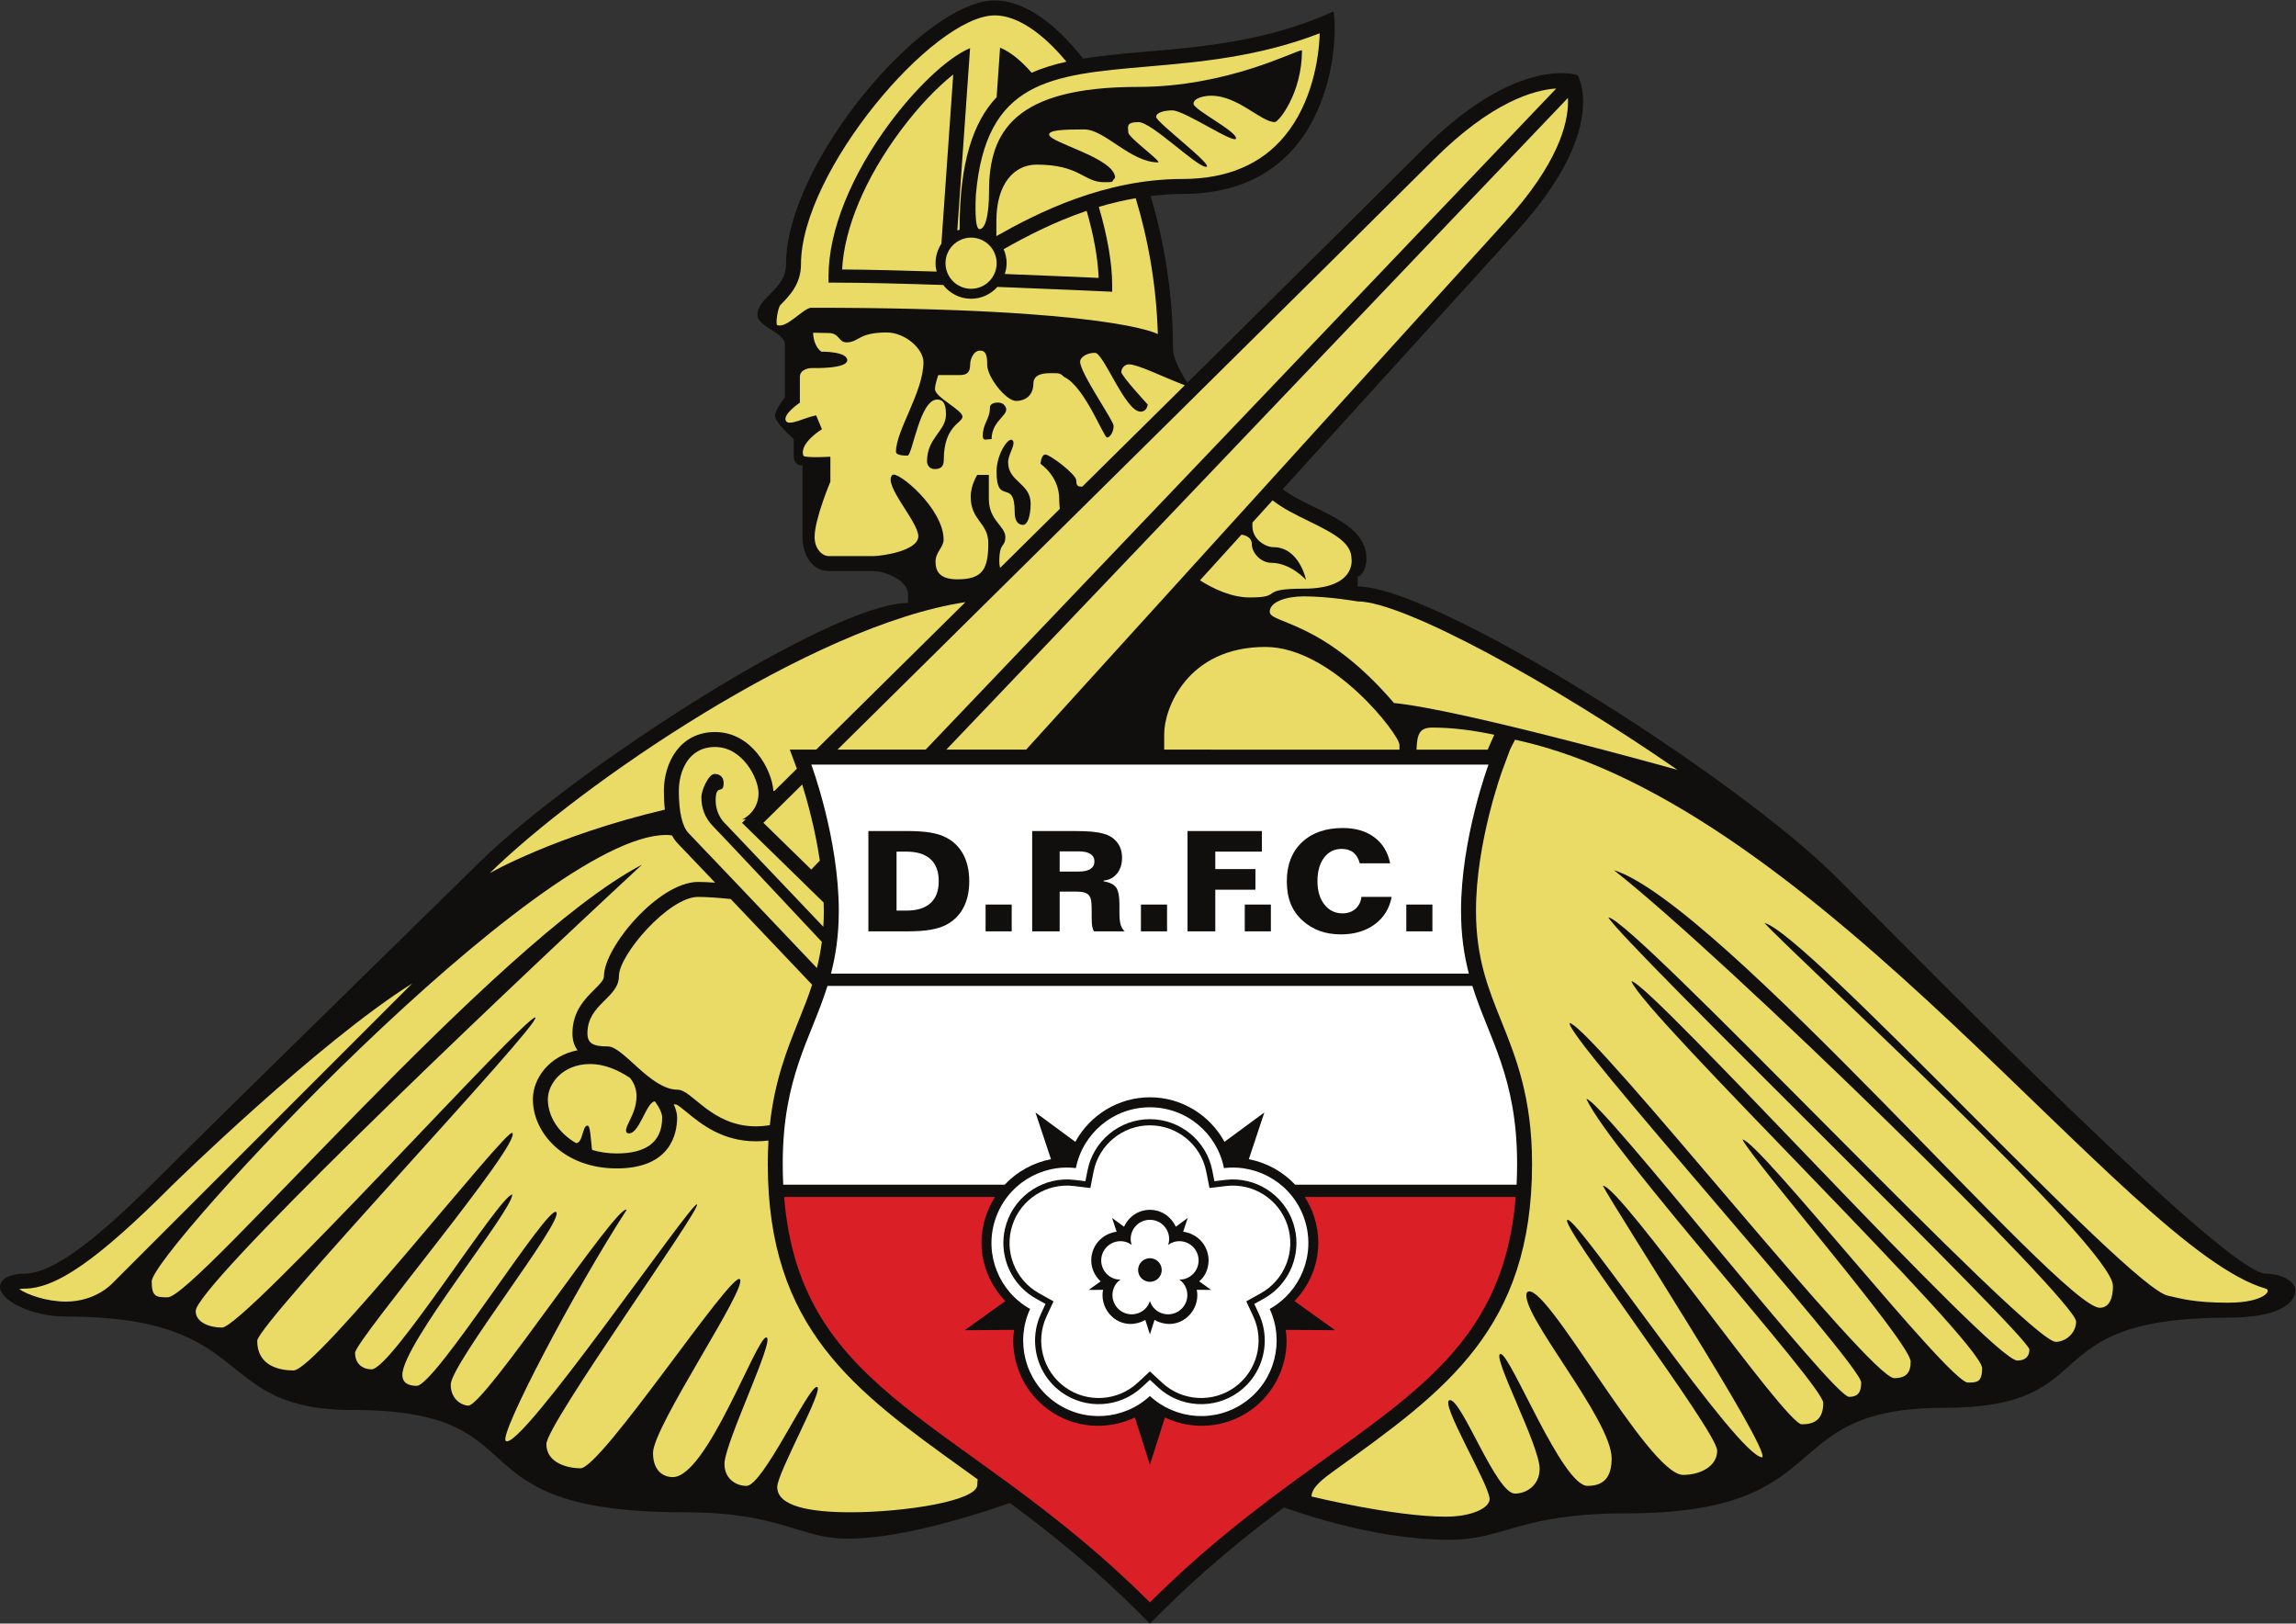
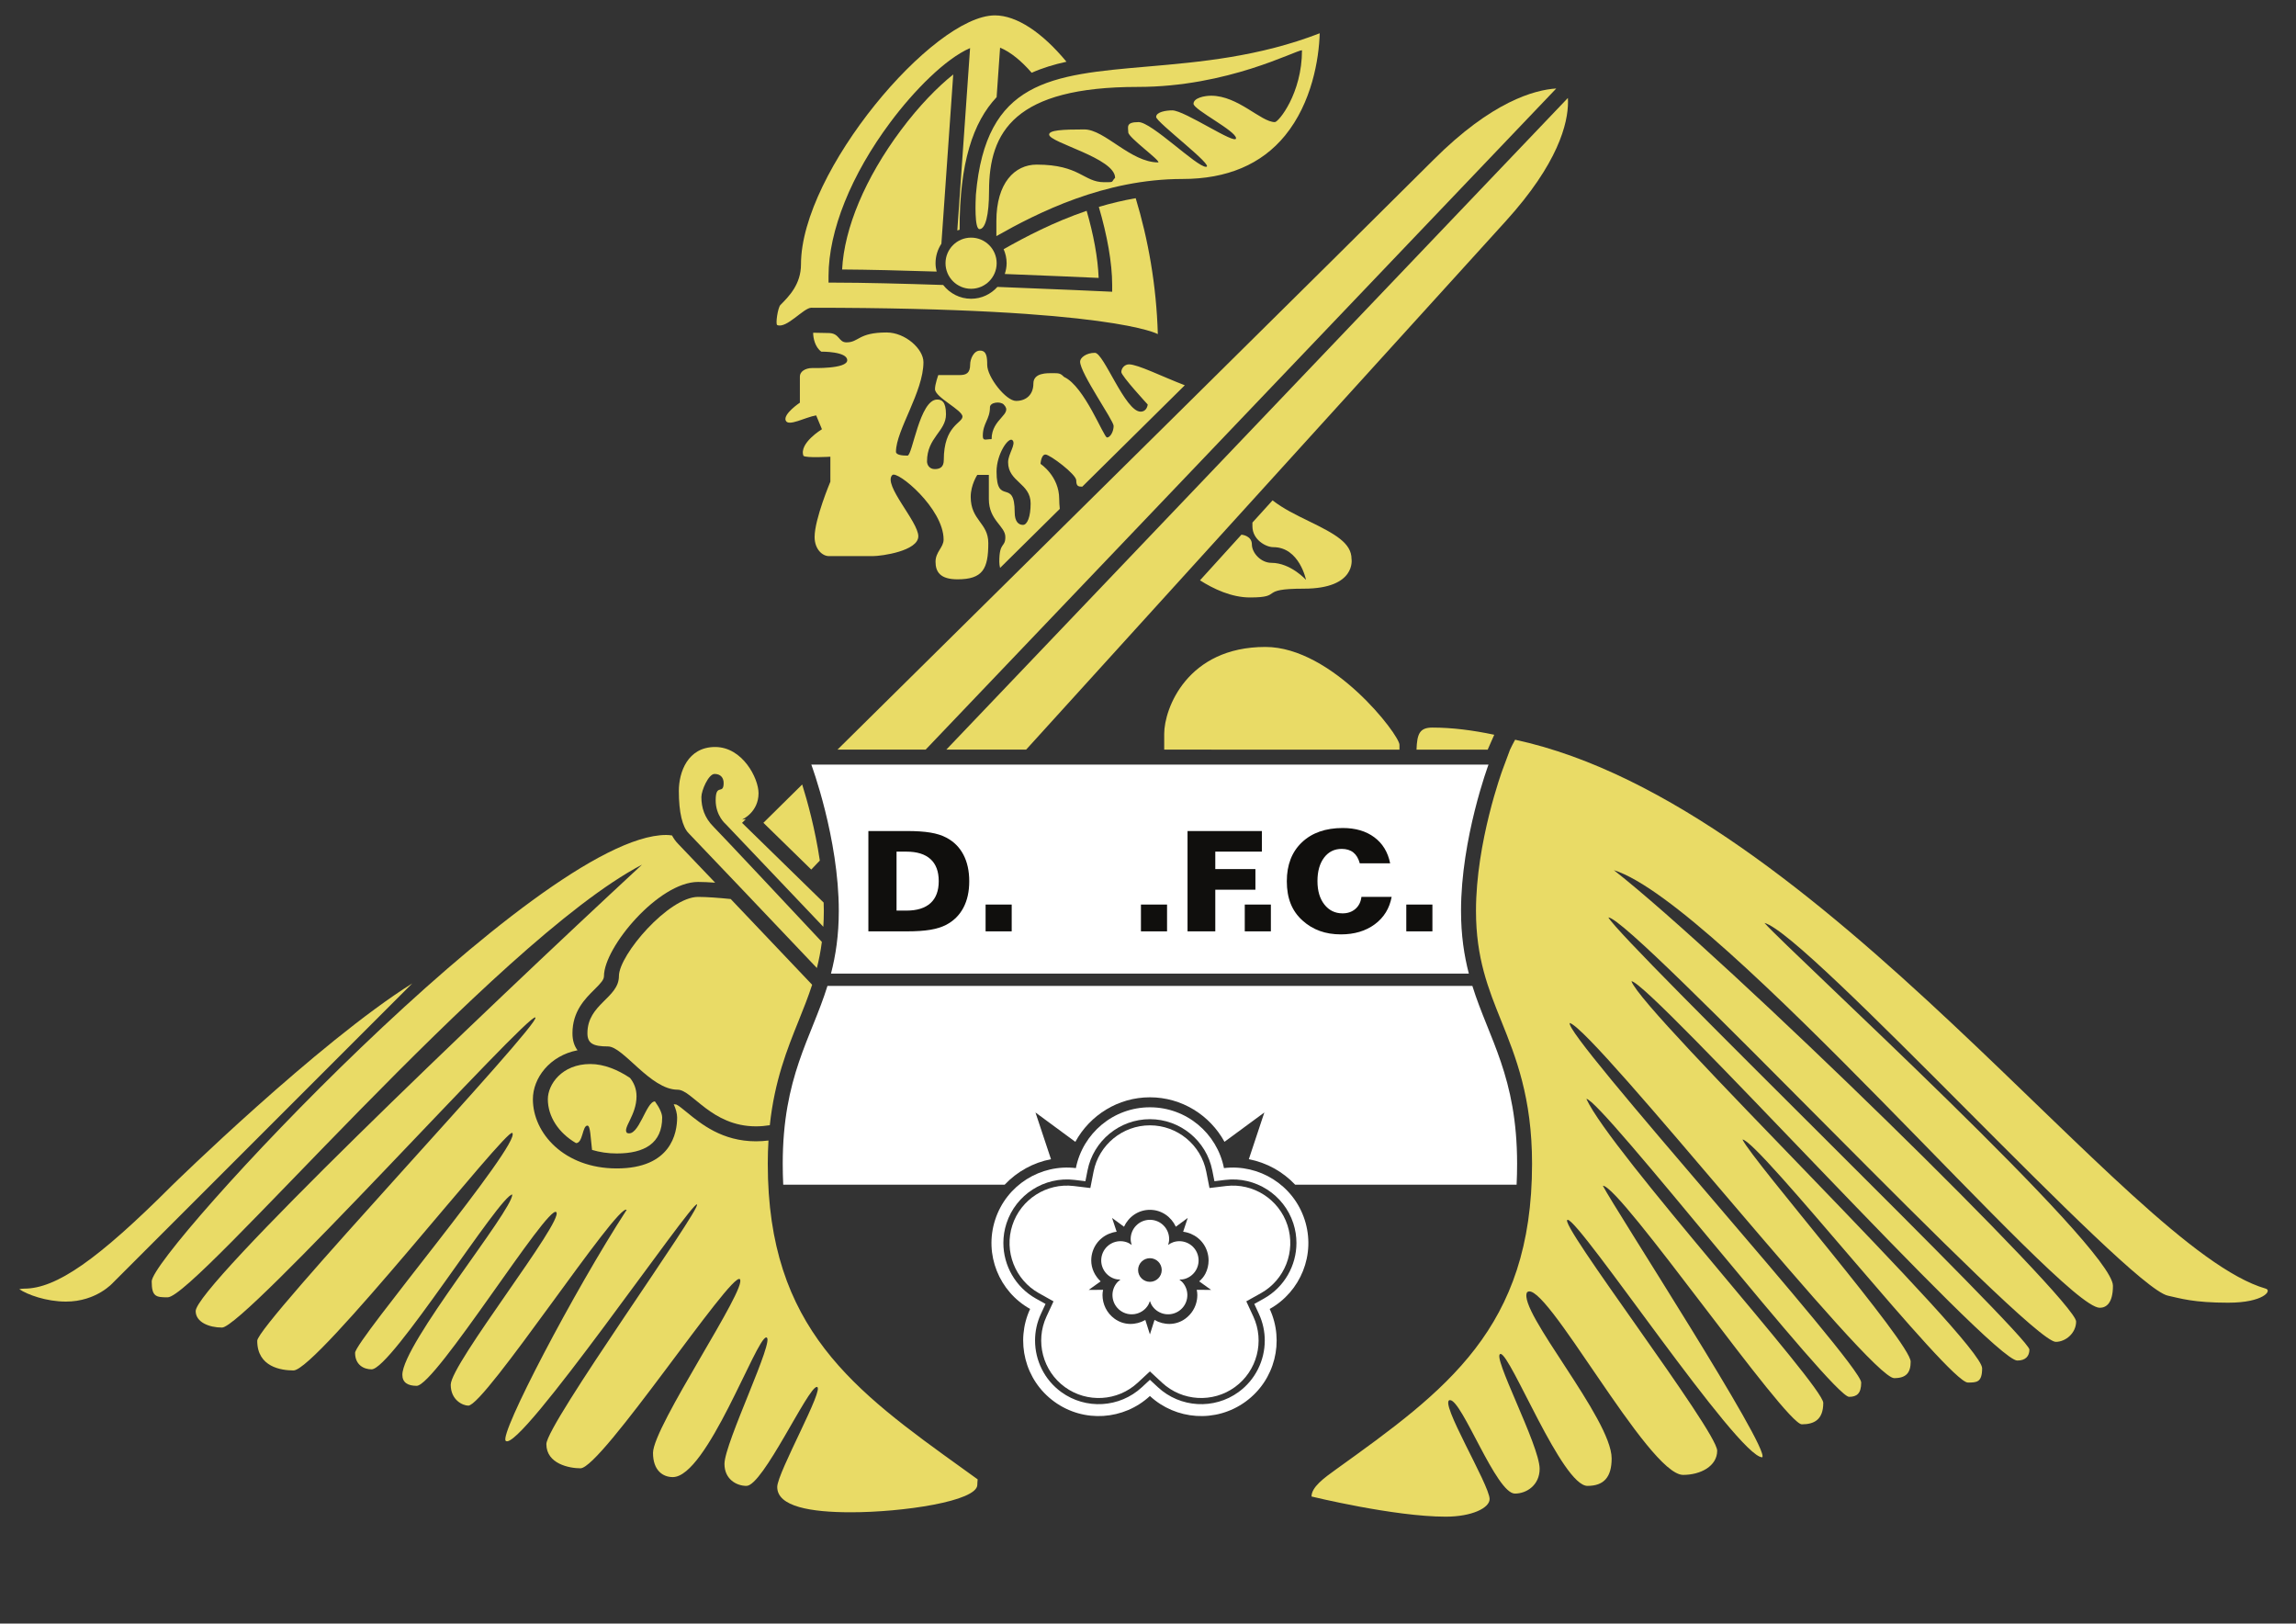
<svg xmlns="http://www.w3.org/2000/svg" xmlns:ns1="http://sodipodi.sourceforge.net/DTD/sodipodi-0.dtd" xmlns:ns2="http://www.inkscape.org/namespaces/inkscape" version="1.1" id="svg2" width="675.12" height="477.32" viewBox="0 0 675.12 477.32" ns1:docname="doncaster-rovers-fc.eps">
  <rect x="0" y="0" width="675.12" height="477.32" fill="#333333" stroke="none" />
  <defs id="defs6" />
  <ns1:namedview id="namedview4" pagecolor="#ffffff" bordercolor="#000000" borderopacity="0.25" ns2:showpageshadow="2" ns2:pageopacity="0.0" ns2:pagecheckerboard="0" ns2:deskcolor="#d1d1d1" />
  <g id="g8" ns2:groupmode="layer" ns2:label="ink_ext_XXXXXX" transform="matrix(1.333,0,0,-1.333,0,477.32)">
    <g id="g10" transform="scale(0.1)">
-       <path d="m 4997.92,771.719 c -85.69,0 -720.24,647.471 -945.75,873.001 -225.5,225.53 -885.92,642.63 -1057.29,642.63 v 21.82 c 8.08,0 19.39,17.79 19.39,38.8 0,84.89 -120.52,104.77 -184.84,153.85 234.54,258.42 441.95,486.92 516.44,568.98 206.21,227.18 134.01,344.17 134.01,344.17 0,0 -130.96,46.88 -341.12,-163.28 -73.88,-73.89 -281.49,-279.5 -519.62,-515.04 -19.21,30.09 -31.66,56.6 -31.66,74.49 0,119.87 -18.73,234.59 -49.33,337.24 22.94,2.76 46.3,4.69 70.33,4.69 336.26,0 343.96,349.21 333.05,402.55 -200.5,-91.33 -399.91,-79.36 -552.45,-104.06 -62.93,80.64 -132.26,128.31 -194.46,128.31 -157.62,0 -460.74,-358.9 -460.74,-581.99 0,-55.76 -63.05,-72.76 -63.05,-111.56 0,-26.69 60.62,-38.8 60.62,-65.47 v -116.4 c 0,0 -21.83,-26.68 -21.83,-41.23 0,-14.55 41.23,-50.92 41.23,-50.92 v -36.38 c 0,-13.34 6.06,-21.83 19.4,-21.83 v -157.62 c 0,-44.86 25.46,-75.17 58.2,-75.17 h 97 c 27.88,0 77.6,-20.61 77.6,-50.93 v -19.4 c -168.93,0 -735.73,-365.91 -945.75,-572.3 C 847.281,1472.27 500.367,1133.87 356.477,989.961 212.582,846.09 117.219,771.719 53.348,771.719 24.246,771.719 0,760.801 0,742.609 c 0,-30.308 70.328,-65.468 145.496,-65.468 427.602,0 316.051,-206.129 632.926,-206.129 426.798,0 203.703,-225.52 729.928,-225.52 217.46,0 253,-58.211 361.32,-58.211 100.8,0 236.01,36.539 358.37,78.598 90.09,-66.93 186.5,-143.879 285.18,-242.578 L 2536.55,0 l 23.33,23.301 c 94,94 185.91,168.23 272.27,232.91 111.38,-38.992 241.35,-71.352 366.43,-71.352 119.62,0 153.56,58.2 388,58.2 475.29,0 321.73,232.8 700.82,232.8 362.96,0 186.73,198.852 628.07,198.852 108.31,0 147.93,30.73 147.93,60.629 0,16.969 -26.68,36.379 -65.48,36.379" style="fill:#100f0d;fill-opacity:1;fill-rule:nonzero;stroke:none" id="path12" />
-       <path d="m 3700.27,1882.86 c -275.43,190.42 -604.05,371.48 -705.39,371.48 0,0 -63.06,11.18 -118.83,11.18 -38.8,0 -75.18,-12.12 -75.18,-33.95 0,-26.68 116.4,-16.97 274.03,-201.28 150.35,-14.55 625.37,-147.43 625.37,-147.43" style="fill:#e9db66;fill-opacity:1;fill-rule:nonzero;stroke:none" id="path14" />
      <path d="m 145.496,710.141 c -43.644,0 -85.375,15.418 -102.949,27.398 3.301,0.52 6.309,1.172 10.801,1.172 70.914,0 162.449,63.918 326.457,227.91 0,0 321.019,314.339 529.57,445.289 L 249.773,752.309 c 0,0 -36.375,-42.168 -104.277,-42.168" style="fill:#e9db66;fill-opacity:1;fill-rule:nonzero;stroke:none" id="path16" />
      <path d="m 2435.51,3178.94 c -45.26,0 -53.35,38.8 -148.74,38.8 -48.49,0 -88.9,-40.42 -88.9,-124.49 v -33.18 c 90.66,51.27 237.7,125.99 410.61,125.99 98.21,0 174.34,32.27 226.25,95.9 58.96,72.23 74.76,168.55 76.37,225.45 -133.51,-51.74 -263.5,-63.35 -379.48,-73.36 -214.44,-18.5 -357.06,-31.01 -378.95,-282.5 -0.75,-13.82 -3.5,-76.08 8,-76.08 12.94,0 21.02,30.73 21.02,84.07 0,130.94 56.59,229.56 328.18,229.56 198.86,0 347.6,80.84 362.15,80.84 0,-95.38 -51.74,-158.44 -59.84,-158.44 -30.7,0 -80.82,58.2 -140.64,58.2 -14.53,0 -38.8,-4.84 -38.8,-17.78 0,-12.94 93.78,-59.81 93.78,-75.98 0,-16.17 -113.17,61.43 -140.66,61.43 -12.94,0 -35.56,-3.24 -35.56,-14.55 0,-11.31 130.95,-109.94 109.94,-109.94 -21.03,0 -119.65,98.62 -148.75,98.62 -29.09,0 -22.63,-11.32 -22.63,-22.63 0,-11.31 70.72,-61.83 66.28,-66.28 -61.42,0 -118.02,72.75 -163.27,72.75 -48.51,0 -77.61,-1.62 -77.61,-11.32 0,-17.79 145.51,-51.74 145.51,-95.38 -9.73,-9.71 0,-9.7 -24.26,-9.7" style="fill:#e9db66;fill-opacity:1;fill-rule:nonzero;stroke:none" id="path18" />
      <path d="m 2085.67,3000.3 c 0,-31.11 25.31,-56.42 56.42,-56.42 31.11,0 56.41,25.31 56.41,56.42 0,31.1 -25.3,56.41 -56.41,56.41 -31.11,0 -56.42,-25.31 -56.42,-56.41" style="fill:#e9db66;fill-opacity:1;fill-rule:nonzero;stroke:none" id="path20" />
      <path d="m 2213.89,3031.21 c 4.17,-9.48 6.6,-19.89 6.6,-30.91 0,-8.36 -1.65,-16.25 -4.07,-23.79 94.11,-3.63 174.62,-7.18 207.06,-8.65 -1.8,45.46 -11.57,96.53 -26.5,147.99 -73.22,-24.93 -135.56,-57.75 -183.09,-84.64" style="fill:#e9db66;fill-opacity:1;fill-rule:nonzero;stroke:none" id="path22" />
      <path d="m 2063.68,3000.3 c 0,15.86 4.79,30.57 12.9,42.92 l 26.14,373.33 c -34.53,-27.5 -75.43,-69.27 -115.29,-122.64 -78.89,-105.64 -125.3,-216.54 -129.8,-307.45 56.02,-0.3 131.01,-2.17 208.46,-4.63 -1.44,5.95 -2.41,12.07 -2.41,18.47" style="fill:#e9db66;fill-opacity:1;fill-rule:nonzero;stroke:none" id="path24" />
      <path d="m 2423.86,3124.46 c 18.46,-62.86 29.44,-123.53 29.44,-171.86 v -15.24 l -15.23,0.7 c -2.11,0.12 -109.48,5.08 -237.92,9.96 -14.35,-15.93 -34.93,-26.14 -58.06,-26.14 -25.12,0 -47.22,12.03 -61.57,30.39 -89.93,2.95 -177.95,5.18 -238.33,5.18 h -14.54 V 2972 c 0,99.52 49.74,223.2 136.47,339.32 52.13,69.82 121.47,140.08 175.75,163.41 l -28.17,-402.15 c 1.63,0.69 3.41,1 5.1,1.57 -0.31,147.9 29.61,237.11 81.61,292.37 l 7.65,109.19 c 23.31,-9.71 46.87,-29.19 69.71,-55.37 23.53,10.49 49.18,18.3 76.7,24.32 -53.74,64.91 -110.06,102.22 -157.85,102.22 -136.17,0 -427.75,-344.67 -427.75,-549 0,-44 -26.22,-70.41 -45.37,-89.7 -5.66,-5.7 -11.29,-42.53 -7.03,-44.29 20.62,-8.49 58.21,38.19 75.18,38.19 664.45,0 764.36,-58.14 764.36,-58.14 -3.1,107.52 -21.28,209.01 -48.8,299.74 -28.19,-4.9 -55.37,-11.41 -81.35,-19.22" style="fill:#e9db66;fill-opacity:1;fill-rule:nonzero;stroke:none" id="path26" />
      <path d="m 2256.46,2423.15 c -9.7,0 -18.18,7.27 -18.18,27.88 0,77.6 -40.02,12.13 -40.02,89.73 0,38.8 26.68,77.6 35.16,69.11 8.49,-8.49 -9.69,-30.31 -9.69,-48.5 0,-43.65 49.71,-46.08 49.71,-90.94 0,-29.1 -7.28,-47.28 -16.98,-47.28 z m -88.51,196.42 c 0,27.89 15.76,36.38 15.76,63.05 0,10.91 22.59,13.77 30.31,6.06 21.83,-21.82 -26.67,-30.31 -26.67,-76.38 -13.39,0 -19.4,-4.86 -19.4,7.27 z m 322.52,157.63 c -9.69,0 -16.97,-8.49 -16.97,-16.98 0,-8.49 58.2,-71.54 58.2,-71.54 0,0 -1.21,-15.76 -15.76,-15.76 -33.95,0 -81.24,129.74 -100.64,129.74 -19.4,0 -32.74,-10.91 -32.74,-19.4 0,-25.46 73.96,-129.74 73.96,-141.87 0,-12.12 -7.27,-25.46 -14.55,-25.46 -7.27,0 -49.71,112.76 -94.57,133.38 -7.88,7.88 -10.91,8.49 -24.25,8.49 -13.34,0 -43.65,1.21 -43.65,-23.04 0,-24.25 -15.76,-38.2 -38.2,-38.2 -22.42,0 -63.65,52.75 -63.65,79.42 0,16.98 -1.21,31.53 -15.76,31.53 -14.55,0 -21.83,-19.4 -21.83,-30.31 0,-19.4 -8.48,-23.65 -23.64,-23.65 h -46.68 c 0,0 -7.28,-20 -7.28,-30.92 0,-18.18 60.63,-46.07 60.63,-60.62 0,-14.55 -41.23,-19.4 -41.23,-95.79 0,-15.76 -8.49,-20.01 -20,-20.01 -11.52,0 -16.98,9.1 -16.98,16.98 0,52.74 41.83,66.08 41.83,103.67 0,28.59 -9.7,32.74 -19.4,32.74 -38.8,0 -54.56,-123.68 -65.47,-123.68 -10.92,0 -25.46,1.21 -25.46,8.49 0,47.29 60.62,132.16 60.62,197.64 0,29.09 -40.01,65.47 -81.24,65.47 -63.05,0 -60.62,-21.82 -88.51,-21.82 -18.19,0 -14.55,20.61 -40.01,20.61 l -33.54,0.64 c 0,-11.74 4.03,-31.61 17.96,-41.72 0,0 57.21,0.74 57.21,-18.91 0,-19.64 -76.79,-17.21 -76.79,-17.21 -16.19,0 -27.64,-8.07 -27.64,-18.59 v -57.8 c 0,0 -36.97,-24.68 -31.34,-39.22 5.63,-14.53 43.55,7.37 67.24,11.16 l 12.76,-30.53 c 0,0 -50.93,-30.74 -40.83,-58.61 5.26,-5.26 59.42,-2.02 59.42,-2.02 v -55.11 c 0,0 -34.77,-82.32 -34.77,-121.92 0,-26.67 16.92,-42.17 31.53,-42.17 h 97 c 19.62,0 100.24,11.44 100.24,43.78 0,32.34 -78.61,113.77 -57.39,134.99 10.92,10.91 113.16,-73.55 113.16,-142.26 0,-17.38 -17.78,-27.08 -17.78,-48.9 0,-21.83 9.69,-38.8 48.49,-38.8 55.78,0 67.9,23.03 67.9,80.02 0,44.86 -38.8,49.71 -38.8,101.85 0,26.68 14.56,48.5 14.56,48.5 h 25.46 v -53.35 c 0,-47.29 36.37,-59.41 36.37,-83.66 0,-24.25 -13.33,-9.7 -13.33,-54.56 0,-4.7 0.66,-9.25 1.76,-13.62 43.2,42.7 87.29,86.27 131.68,130.17 -0.79,7.43 -1.28,14.79 -1.28,21.67 0,50.93 -41.23,77.6 -41.23,77.6 0,0 1.21,20.62 10.92,20.62 9.69,0 67.9,-43.66 67.9,-56.99 0,-12.98 4.62,-13.89 13.24,-13.93 76.22,75.35 152.61,150.88 226.2,223.67 -50.11,19.2 -103.58,46.1 -123.05,46.1" style="fill:#e9db66;fill-opacity:1;fill-rule:nonzero;stroke:none" id="path28" />
      <path d="m 2886.67,2431.61 c -27.65,13.46 -56.25,27.38 -79.49,45.6 -0.02,0.02 -0.04,0.04 -0.08,0.06 -14.71,-16.23 -29.53,-32.57 -44.42,-48.97 0,-3 0,-5.82 0,-8.19 0,-29.7 29.71,-46.07 46.07,-46.07 57.6,0 72.15,-72.14 72.15,-72.14 0,0 -33.95,37.58 -76.38,37.58 -23.04,0 -43.05,21.83 -43.05,40.62 0,18.79 -21.22,21.22 -21.22,21.22 l -1.78,0.32 c -30.33,-33.44 -60.89,-67.08 -91.45,-100.75 29.6,-18.87 69.43,-37.79 110.2,-37.79 76.39,0 15.76,19.4 118.83,19.4 116.4,0 105.24,65.47 105.24,65.47 0,35.07 -35.75,55 -94.62,83.64" style="fill:#e9db66;fill-opacity:1;fill-rule:nonzero;stroke:none" id="path30" />
-       <path d="m 1708.42,1836.62 c 14.52,14.34 31.16,30.78 49.4,48.8 l -15.66,42.08 h 58.27 c 87.15,86.09 202.35,199.89 329.2,325.25 -338.02,-50.51 -852.19,-404.01 -1049.21,-597.61 0,0 144.07,82.88 386.2,140.04 -1.43,12.43 -2.18,26.07 -2.18,41.12 0,62.61 35.36,130 113.02,130 80.53,0 125.54,-83.06 128.5,-129.97 0.82,0.1 1.63,0.2 2.46,0.29" style="fill:#e9db66;fill-opacity:1;fill-rule:nonzero;stroke:none" id="path32" />
      <path d="m 2263.52,1927.5 c 417.33,459.76 1057.91,1165.48 1057.91,1165.48 115.91,127.69 137.39,215.62 137.39,263.26 0,3.02 -0.1,5.84 -0.26,8.51 L 2087.44,1927.5 h 176.08" style="fill:#e9db66;fill-opacity:1;fill-rule:nonzero;stroke:none" id="path34" />
      <path d="m 2041.84,1927.5 1391.04,1458.11 c -47.73,-3 -141.83,-28.32 -270.78,-157.25 -159.32,-159.31 -948.91,-939.5 -1314.73,-1300.86 h 194.47" style="fill:#e9db66;fill-opacity:1;fill-rule:nonzero;stroke:none" id="path36" />
      <path d="m 1808.43,1682.84 c -10.44,70.14 -27.71,131.99 -38.91,167.76 -37.6,-37.13 -66.91,-66.08 -85.56,-84.49 17,-16.6 60.44,-59.04 105.56,-103.11 l 18.91,19.84" style="fill:#e9db66;fill-opacity:1;fill-rule:nonzero;stroke:none" id="path38" />
      <path d="m 1812.93,1503.41 c -77.64,82.88 -224.46,239.43 -239.11,254.07 -20,20.01 -26.67,42.44 -26.67,65.48 0,14.55 15.76,50.92 29.1,50.92 13.33,0 20,-8.48 20,-20 0,-27.29 -17.57,0.6 -17.57,-38.19 0,-33.95 21.82,-52.14 21.82,-52.14 l 215.64,-226.78 c 0.7,11.31 1.14,22.96 1.14,35.2 0,6.06 -0.23,12.12 -0.41,18.21 l -179.99,175.79 c 0,0 2.87,2.83 8.33,8.24 l -8.33,-0.97 c 0,0 36.37,15.77 36.37,58.21 0,32.73 -35.16,101.85 -95.79,101.85 -60.62,0 -80.02,-55.78 -80.02,-97 0,-47.29 7.88,-79.42 21.82,-93.37 11.43,-11.44 211.18,-221.79 282.69,-297.1 4.55,18.1 8.35,37.1 10.98,57.58" style="fill:#e9db66;fill-opacity:1;fill-rule:nonzero;stroke:none" id="path40" />
      <path d="m 3087.03,1927.48 c 0,4.51 0,8.28 0,10.67 0,21.82 -147.93,215.82 -295.85,215.82 -172.18,0 -223.11,-135.8 -223.11,-191.58 0,-10.05 0,-22.05 0,-34.89 l 518.96,-0.02" style="fill:#e9db66;fill-opacity:1;fill-rule:nonzero;stroke:none" id="path42" />
      <path d="m 3296.11,1960.29 c -47.08,9.99 -92.97,15.84 -136.34,15.84 -28.04,0 -33.89,-13.41 -35.14,-48.65 h 157.04 l 14.44,32.81" style="fill:#e9db66;fill-opacity:1;fill-rule:nonzero;stroke:none" id="path44" />
      <path d="m 4915.47,707.711 c 77.21,0 97.08,26.789 82.45,31 -307.97,88.777 -984.55,1066.059 -1655.76,1210.649 -3.92,-7.12 -7.8,-14.51 -11.24,-21.88 l -16.55,-44.5 c -0.59,-1.58 -58.56,-159.07 -58.56,-311.01 0,-104.33 27.12,-171.69 55.85,-243.04 31.79,-78.96 67.83,-168.5 67.83,-314.71 0,-363.45 -190.66,-500.431 -432.03,-673.849 -26.87,-19.289 -54.44,-39.301 -54.44,-60.101 0,0 181.88,-44.481 295.85,-44.481 58.21,0 97,19.391 97,38.801 0,31.519 -113.97,218.25 -87.29,218.25 26.67,0 101.84,-206.121 143.07,-206.121 26.68,0 54.57,19.39 54.57,54.562 0,52.129 -107.92,253.399 -86.1,253.399 21.83,0 135.8,-290.989 191.58,-290.989 36.37,0 53.35,19.391 53.35,60.618 0,87.3 -207.34,324.953 -186.72,366.183 36.37,36.367 266.74,-402.551 344.34,-402.551 38.81,0 75.18,19.399 75.18,53.348 0,43.652 -356.48,509.242 -329.8,509.242 26.67,0 375.87,-523.789 429.22,-523.789 18.19,18.18 -326.16,549.258 -351.62,598.969 38.8,0 402.55,-526.219 438.93,-526.219 26.67,0 47.28,9.699 47.28,47.278 0,37.589 -469.24,554.12 -522.59,670.51 31.53,0 543.21,-657.171 579.58,-657.171 16.98,0 26.67,7.282 26.67,31.532 0,41.218 -662,773.609 -642.62,792.969 58.18,-19.4 662.03,-783.278 715.38,-783.278 26.67,0 36.37,12.129 36.37,36.379 0,41.219 -346.66,440.669 -371.02,489.859 33.94,0 455.9,-535.929 497.12,-535.929 19.4,0 31.52,0 31.52,31.519 0,58.199 -749.32,783.27 -773.57,853.6 38.8,0 795.4,-836.631 851.18,-836.631 18.26,0 26.67,9.711 26.67,24.25 0,29.101 -894.83,894.841 -928.77,953.041 50.92,0 926.35,-936.061 986.97,-936.061 21.83,0 44.86,19.403 44.86,44.871 0,44.86 -773.57,802.67 -1019.71,995.47 232.8,-72.75 987.53,-965.161 1071.85,-965.161 14,0 29.1,9.699 29.1,48.5 0,84.871 -709.18,733.631 -768.73,800.251 94.58,-24.24 800.26,-802.681 889.98,-822.079 27.81,-6.031 56.18,-15.5 133.37,-15.5" style="fill:#e9db66;fill-opacity:1;fill-rule:nonzero;stroke:none" id="path46" />
      <path d="m 1761.43,1328.93 c 10.67,26.53 21.11,52.51 30.04,80.02 -51.13,53.89 -120.61,127.02 -179.59,189.05 -25.69,2.6 -52.44,4.68 -72.01,4.68 -64.66,0 -174.6,-127.72 -174.6,-174.59 0,-48.5 -69.5,-61.46 -69.5,-126.1 0,-22.66 12.94,-29.1 45.26,-29.1 33.95,0 93.77,-95.41 153.58,-95.41 32.34,0 74.36,-80.82 172.98,-80.82 10.36,0 20.58,0.94 30.49,2.5 10.55,98.29 38.24,167.4 63.35,229.77" style="fill:#e9db66;fill-opacity:1;fill-rule:nonzero;stroke:none" id="path48" />
      <path d="m 1383.07,1082.11 c -10.52,10.49 21.01,38.8 21.01,80.83 0,16.77 -5.94,30 -14.29,40.42 -26.33,17.73 -57.17,30.73 -87.56,30.73 -63.06,0 -93.76,-45.27 -93.76,-77.6 0,-37.77 23.29,-74.27 62.21,-96.81 15.37,0.07 13.78,38.61 25.09,38.61 6.74,0 6.9,-27.32 10.21,-53.62 16.58,-4.96 34.78,-7.84 54.44,-7.84 61.45,0 100.24,22.66 100.24,79.23 0,9.09 -5.95,21.83 -15.96,35.58 -19.6,0 -35.77,-80.06 -61.63,-69.53" style="fill:#e9db66;fill-opacity:1;fill-rule:nonzero;stroke:none" id="path50" />
      <path d="m 2125.64,340.371 c -241.38,173.418 -432.03,310.399 -432.03,673.849 0,17.88 0.56,34.93 1.56,51.18 -9.01,-1.1 -18.24,-1.74 -27.58,-1.74 -74.51,0 -121.42,38.5 -152.47,63.95 -7.99,6.6 -18.85,15.46 -23.14,17.13 -1.98,0.04 -3.88,0.53 -5.84,0.69 4.72,-10.5 7.52,-20.54 7.52,-29.37 0,-33.76 -12.98,-112.23 -133.24,-112.23 -115.77,0 -184.95,77.64 -184.95,152.66 0,46.46 36.98,96.12 98.51,107.95 -7.4,9.63 -11.21,22.13 -11.21,37.55 0,48.39 27.89,76.04 48.25,96.24 14.78,14.67 21.26,21.9 21.26,29.86 0,63.46 120.64,207.6 207.59,207.6 10.98,0 23.99,-0.63 37.69,-1.6 -44.47,46.74 -77.37,81.26 -81.63,85.5 -5.17,5.17 -9.67,11.41 -13.55,18.62 -4.37,0.65 -8.67,1.08 -12.83,1.08 -281.3,0 -1134.902,-921.501 -1134.902,-984.56 0,-33.941 9.704,-35.148 35.165,-35.148 61.835,0 721.437,784.488 1046.387,954.238 -363.75,-337.08 -984.552,-931.211 -984.552,-984.558 0,-24.25 29.106,-36.371 58.2,-36.371 48.504,0 677.792,697.189 691.132,683.849 13.33,-13.34 -613.531,-676.58 -613.531,-712.951 0,-58.207 53.352,-65.48 80.028,-65.48 50.921,0 470.443,535.931 482.573,523.801 21.83,-21.82 -346.773,-458.321 -346.773,-485.001 0,-26.668 19.399,-36.367 36.371,-36.367 43.653,0 283.722,385.578 310.402,385.578 0,-36.379 -242.499,-329.808 -242.499,-397.711 0,-16.968 12.121,-24.25 31.527,-24.25 41.219,0 289.782,401.34 307.972,383.153 18.19,-18.192 -232.804,-334.653 -232.804,-380.731 0,-33.941 26.674,-46.07 38.804,-46.07 36.37,0 331.01,449.828 349.2,431.648 -116.4,-179.449 -281.3,-494.699 -266.75,-509.25 29.1,-29.097 412.25,531.082 421.95,521.383 9.7,-9.711 -332.23,-485 -332.23,-528.652 0,-43.66 50.93,-53.352 75.18,-53.352 46.07,0 333.44,435.282 351.63,417.102 18.18,-18.188 -191.58,-324.949 -191.58,-383.16 0,-38.801 21.83,-53.348 43.65,-53.348 75.17,0 184.3,307.977 206.12,307.977 21.83,0 -92.14,-232.797 -92.14,-278.879 0,-33.938 26.67,-48.489 48.5,-48.489 36.37,0 135.79,218.25 155.19,218.25 19.41,0 -87.3,-189.152 -87.3,-220.679 0,-43.653 75.18,-55.77 162.48,-55.77 113.97,0 278.88,24.238 278.88,60.617 0,3.223 0.32,7.43 0.76,11.973 -10.38,7.5 -20.79,15.008 -30.95,22.289" style="fill:#e9db66;fill-opacity:1;fill-rule:nonzero;stroke:none" id="path52" />
-       <path d="m 2878.21,940.82 c 8.52,-13.3 15.54,-27.781 20.59,-43.308 6.21,-19.133 9.19,-38.68 9.19,-58.012 0,-48.012 -19.34,-93.59 -52.5,-128.262 43.6,-31.218 89.51,-64.148 89.51,-64.148 l -108.9,0.68 c 1.17,-7.758 1.98,-15.54 1.98,-23.34 0,-58.891 -27.6,-116.438 -77.66,-152.77 -56.67,-41.191 -129.98,-45.93 -190.76,-17.168 -16.16,-50.89 -33.09,-104.203 -33.09,-104.203 l -33.14,104.242 c -60.78,-28.801 -134.09,-24.101 -190.77,17.129 -50.05,36.332 -77.66,93.879 -77.66,152.77 0,7.8 0.81,15.582 1.99,23.34 -53.26,-0.34 -108.88,-0.719 -108.88,-0.719 l 89.52,64.187 c -33.17,34.703 -52.52,80.293 -52.52,128.301 0,19.293 2.97,38.84 9.19,57.973 5.06,15.527 12.06,30.008 20.58,43.308 H 1729.7 C 1765.36,496.742 2131.14,452.07 2536.55,46.641 2941.96,452.07 3307.74,496.742 3343.41,940.82 h -465.2" style="fill:#da1f27;fill-opacity:1;fill-rule:nonzero;stroke:none" id="path54" />
      <path d="M 3247.8,1406.41 H 1825.3 c -36.12,-115.93 -98.7,-200.66 -98.7,-392.19 0,-15.88 0.38,-31.259 1.1,-46.228 h 488.5 c 27.15,28.828 62.93,48.648 102.13,56.188 -16.76,50.43 -34.23,103.06 -34.24,103.06 l 87.95,-64.75 c 32.28,58.99 94.44,98.21 164.52,98.21 70.07,0 132.2,-39.22 164.49,-98.17 l 87.91,64.71 -34.22,-103.06 c 39.22,-7.54 74.99,-27.399 102.16,-56.188 h 488.51 c 0.71,14.969 1.09,30.348 1.09,46.228 0,191.53 -62.58,276.26 -98.7,392.19" style="fill:#ffffff;fill-opacity:1;fill-rule:nonzero;stroke:none" id="path56" />
      <path d="m 1833.05,1433.58 h 1406.99 c -10.38,39.98 -17.21,84.43 -17.21,138.39 0,160.05 60.62,322.52 60.62,322.52 h -1493.8 c 0,0 60.62,-162.47 60.62,-322.52 0,-53.96 -6.82,-98.41 -17.22,-138.39" style="fill:#ffffff;fill-opacity:1;fill-rule:nonzero;stroke:none" id="path58" />
      <path d="m 2639.84,736.129 c 0.82,-3.75 1.31,-7.578 1.31,-11.469 0,-3.379 -0.27,-6.789 -0.8,-10.199 -2.69,-17.012 -11.86,-31.941 -25.77,-42.063 -20.82,-15.117 -46.94,-14.699 -67.91,-2.757 l -10.11,-31.871 -10.13,31.871 c -20.97,-11.942 -47.1,-12.36 -67.91,2.757 -17.33,12.582 -26.54,32.25 -26.54,52.184 0,3.859 0.47,7.719 1.28,11.508 l -31.78,-0.18 26.34,18.86 c -12.79,12.011 -20.69,28.421 -20.69,46.191 0,6.598 1.03,13.269 3.17,19.859 7.91,24.321 29.05,40.309 52.88,43.391 l -10.12,30.449 26.34,-19.39 c 10.14,21.859 31.49,37.281 57.15,37.281 25.66,0 47,-15.422 57.16,-37.25 l 26.29,19.359 -10.11,-30.449 c 23.83,-3.082 44.99,-19.031 52.89,-43.391 2.15,-6.558 3.2,-13.3 3.2,-19.968 0,-10.043 -2.36,-20 -7.06,-29.211 -3.4,-6.672 -8.18,-12.129 -13.64,-16.871 l 26.33,-18.86 z m 64.77,228.941 -36.64,-4.441 -7.12,36.223 c -11.67,59.108 -63.96,102.038 -124.29,102.038 -60.35,0 -112.62,-42.93 -124.29,-102.038 l -7.13,-36.223 -36.65,4.441 c -59.82,7.192 -116.78,-29.25 -135.42,-86.66 -18.65,-57.328 6.02,-120.34 58.64,-149.738 l 32.21,-18 -15.51,-33.461 c -25.33,-54.672 -8.28,-120.109 40.55,-155.57 48.81,-35.512 116.34,-31.5 160.54,9.468 l 27.04,25.082 27.05,-25.082 c 44.2,-40.968 111.7,-44.937 160.5,-9.468 48.84,35.461 65.91,100.898 40.58,155.57 l -15.5,33.5 32.23,17.961 c 52.61,29.359 77.28,92.328 58.63,149.738 -18.64,57.371 -75.59,93.809 -135.42,86.66" style="fill:#ffffff;fill-opacity:1;fill-rule:nonzero;stroke:none" id="path60" />
      <path d="m 2788.01,716.801 c 0,0 -14.28,-7.949 -21.22,-11.813 3.33,-7.238 10.2,-22.047 10.2,-22.047 8.73,-18.839 12.92,-38.8 12.92,-58.589 0,-43.84 -20.58,-86.653 -57.83,-113.711 -54.03,-39.289 -128.78,-34.852 -177.72,10.5 0,0 -11.99,11.14 -17.82,16.519 -5.83,-5.379 -17.82,-16.519 -17.82,-16.519 -48.93,-45.352 -123.69,-49.789 -177.73,-10.5 -37.26,27.058 -57.81,69.871 -57.81,113.668 0,19.793 4.18,39.793 12.91,58.632 0,0 6.87,14.809 10.21,22.008 -6.93,3.871 -21.21,11.852 -21.21,11.852 -45.21,25.281 -71.78,72.941 -71.78,122.66 0,14.359 2.21,28.91 6.84,43.148 20.65,63.551 83.71,103.903 149.97,95.942 0,0 16.23,-1.961 24.12,-2.91 1.55,7.8 4.71,23.828 4.71,23.828 12.92,65.481 70.79,112.991 137.61,112.991 66.81,0 124.67,-47.51 137.59,-112.991 0,0 3.18,-16.028 4.71,-23.828 7.89,0.949 24.12,2.91 24.12,2.91 66.25,7.918 129.33,-32.43 149.97,-95.942 4.63,-14.238 6.84,-28.789 6.84,-43.187 0,-49.75 -26.57,-97.383 -71.78,-122.621 z m 89.88,173.89 c -25.01,76.911 -100.66,123.139 -178.01,113.859 -15.08,76.46 -82.45,134.13 -163.32,134.13 -80.88,0 -148.24,-57.67 -163.32,-134.13 -77.36,9.32 -153.03,-36.948 -178.02,-113.859 -25,-76.882 9.04,-158.8 77.09,-196.769 -32.74,-70.703 -12.15,-156.942 53.28,-204.492 65.42,-47.559 153.81,-40.469 210.95,12.5 57.13,-52.969 145.53,-60.02 210.95,-12.5 65.43,47.55 86.03,133.789 53.29,204.492 68.05,37.969 102.08,119.848 77.11,196.769" style="fill:#ffffff;fill-opacity:1;fill-rule:nonzero;stroke:none" id="path62" />
      <path d="m 2536.55,753.719 c -14.4,0 -26.07,11.672 -26.07,26.062 0,14.399 11.67,26.071 26.07,26.071 14.4,0 26.07,-11.672 26.07,-26.071 0,-14.39 -11.67,-26.062 -26.07,-26.062 z m 105.32,60.312 c -7.24,22.289 -31.19,34.481 -53.47,27.25 -4.33,-1.441 -8.14,-3.601 -11.65,-6.14 1.33,4.101 2.24,8.41 2.24,12.961 0,23.449 -19,42.429 -42.44,42.429 -23.43,0 -42.44,-18.98 -42.44,-42.429 0,-4.551 0.91,-8.86 2.24,-13 -3.51,2.539 -7.33,4.738 -11.66,6.179 -22.29,7.231 -46.23,-4.961 -53.47,-27.25 -7.25,-22.312 4.96,-46.261 27.25,-53.5 4.33,-1.402 8.72,-1.851 13.06,-1.851 -3.52,-2.578 -6.78,-5.539 -9.47,-9.211 -13.78,-18.977 -9.57,-45.508 9.39,-59.297 18.96,-13.762 45.5,-9.551 59.27,9.398 2.68,3.672 4.49,7.692 5.83,11.821 1.35,-4.09 3.14,-8.11 5.82,-11.821 13.77,-18.949 40.31,-23.16 59.28,-9.359 18.96,13.75 23.17,40.309 9.37,59.258 -2.67,3.672 -5.95,6.633 -9.43,9.211 4.32,0 8.72,0.449 13.03,1.851 22.3,7.239 34.51,31.188 27.25,53.5" style="fill:#ffffff;fill-opacity:1;fill-rule:nonzero;stroke:none" id="path64" />
      <path d="m 1977.66,1702.5 v -130.04 h 21.8 c 23.3,0 41,5.5 53.1,16.49 12.11,10.98 18.16,27.17 18.16,48.53 0,21.37 -6.05,37.55 -18.16,48.54 -12.1,10.99 -29.8,16.48 -53.1,16.48 z m -62.14,45.47 h 84.84 c 21,0 38.39,-1.15 52.16,-3.49 13.79,-2.32 25.43,-6 34.92,-11.06 16.55,-8.69 29.12,-21.22 37.7,-37.58 8.59,-16.38 12.88,-35.93 12.88,-58.66 0,-22.64 -4.29,-42.08 -12.88,-58.35 -8.58,-16.27 -21.15,-28.8 -37.7,-37.59 -9.7,-5.06 -21.4,-8.73 -35.14,-11.06 -13.73,-2.33 -31.05,-3.49 -51.94,-3.49 h -84.84 v 221.28" style="fill:#100f0d;fill-opacity:1;fill-rule:nonzero;stroke:none" id="path66" />
      <path d="m 2174.09,1585.8 h 57.59 v -59.11 h -57.59 v 59.11" style="fill:#100f0d;fill-opacity:1;fill-rule:nonzero;stroke:none" id="path68" />
-       <path d="m 2337.47,1703.11 v -44.56 h 42.01 c 11.32,0 19.91,1.92 25.83,5.74 5.9,3.83 8.86,9.36 8.86,16.62 0,7.25 -2.96,12.74 -8.86,16.53 -5.92,3.78 -14.51,5.67 -25.83,5.67 z m -60.62,44.86 h 89.99 c 17.38,0 31.25,-0.47 41.61,-1.43 10.36,-0.97 19.33,-2.56 26.92,-4.78 12.43,-3.55 22.15,-9.93 29.18,-19.18 7.03,-9.24 10.54,-20.32 10.54,-33.26 0,-14.25 -3.7,-25.98 -11.11,-35.16 -7.4,-9.19 -17.29,-14.35 -29.66,-15.46 v -1.52 c 13.23,-2.33 22.38,-6.76 27.43,-13.34 5.05,-6.57 7.58,-19.7 7.58,-39.4 v -17.13 c 0,-11.42 0.9,-20.1 2.68,-26.07 1.8,-5.96 4.8,-10.82 8.99,-14.55 h -67.77 c -1.86,2.82 -3.19,6.42 -3.96,10.76 -0.78,4.34 -1.17,11.22 -1.17,20.61 v 10.92 c 0,5.46 -0.05,9.62 -0.15,12.5 -0.1,2.88 -0.25,5.63 -0.45,8.26 -0.6,8.88 -3.27,15.21 -7.99,18.95 -4.72,3.73 -12.54,5.6 -23.48,5.6 h -38.56 v -87.6 h -60.62 v 221.28" style="fill:#100f0d;fill-opacity:1;fill-rule:nonzero;stroke:none" id="path70" />
      <path d="m 2516.77,1585.8 h 57.59 v -59.11 h -57.59 v 59.11" style="fill:#100f0d;fill-opacity:1;fill-rule:nonzero;stroke:none" id="path72" />
      <path d="m 2619.53,1747.97 h 163.99 v -45.47 h -102.76 v -38.49 h 88.51 v -45.47 h -88.51 v -91.85 h -61.23 v 221.28" style="fill:#100f0d;fill-opacity:1;fill-rule:nonzero;stroke:none" id="path74" />
      <path d="m 2745.79,1585.8 h 57.58 v -59.11 h -57.58 v 59.11" style="fill:#100f0d;fill-opacity:1;fill-rule:nonzero;stroke:none" id="path76" />
      <path d="m 3066.49,1676.74 h -66.99 c -2.94,10.76 -7.68,18.75 -14.27,23.98 -6.59,5.23 -15.16,7.85 -25.62,7.85 -16.21,0 -29.17,-6.44 -38.9,-19.33 -9.71,-12.88 -14.57,-30.14 -14.57,-51.76 0,-21.42 5.1,-38.63 15.28,-51.6 10.2,-12.98 23.56,-19.48 40.09,-19.48 11.41,0 20.88,3.28 28.38,9.85 7.51,6.57 11.94,15.41 13.25,26.53 h 66.68 c -4.76,-25.52 -17.18,-45.68 -37.29,-60.52 -20.09,-14.83 -45.01,-22.24 -74.71,-22.24 -17.07,0 -32.61,2.52 -46.6,7.6 -14.01,5.04 -26.66,12.69 -37.97,22.9 -11.73,10.52 -20.44,22.89 -26.15,37.12 -5.7,14.21 -8.56,30.73 -8.56,49.54 0,36.23 11.12,64.85 33.32,85.9 22.21,21.05 52.26,31.56 90.11,31.56 28.07,0 51.27,-6.82 69.6,-20.46 18.34,-13.66 29.98,-32.8 34.92,-57.44" style="fill:#100f0d;fill-opacity:1;fill-rule:nonzero;stroke:none" id="path78" />
      <path d="m 3102.1,1585.8 h 57.6 v -59.11 h -57.6 v 59.11" style="fill:#100f0d;fill-opacity:1;fill-rule:nonzero;stroke:none" id="path80" />
    </g>
  </g>
</svg>